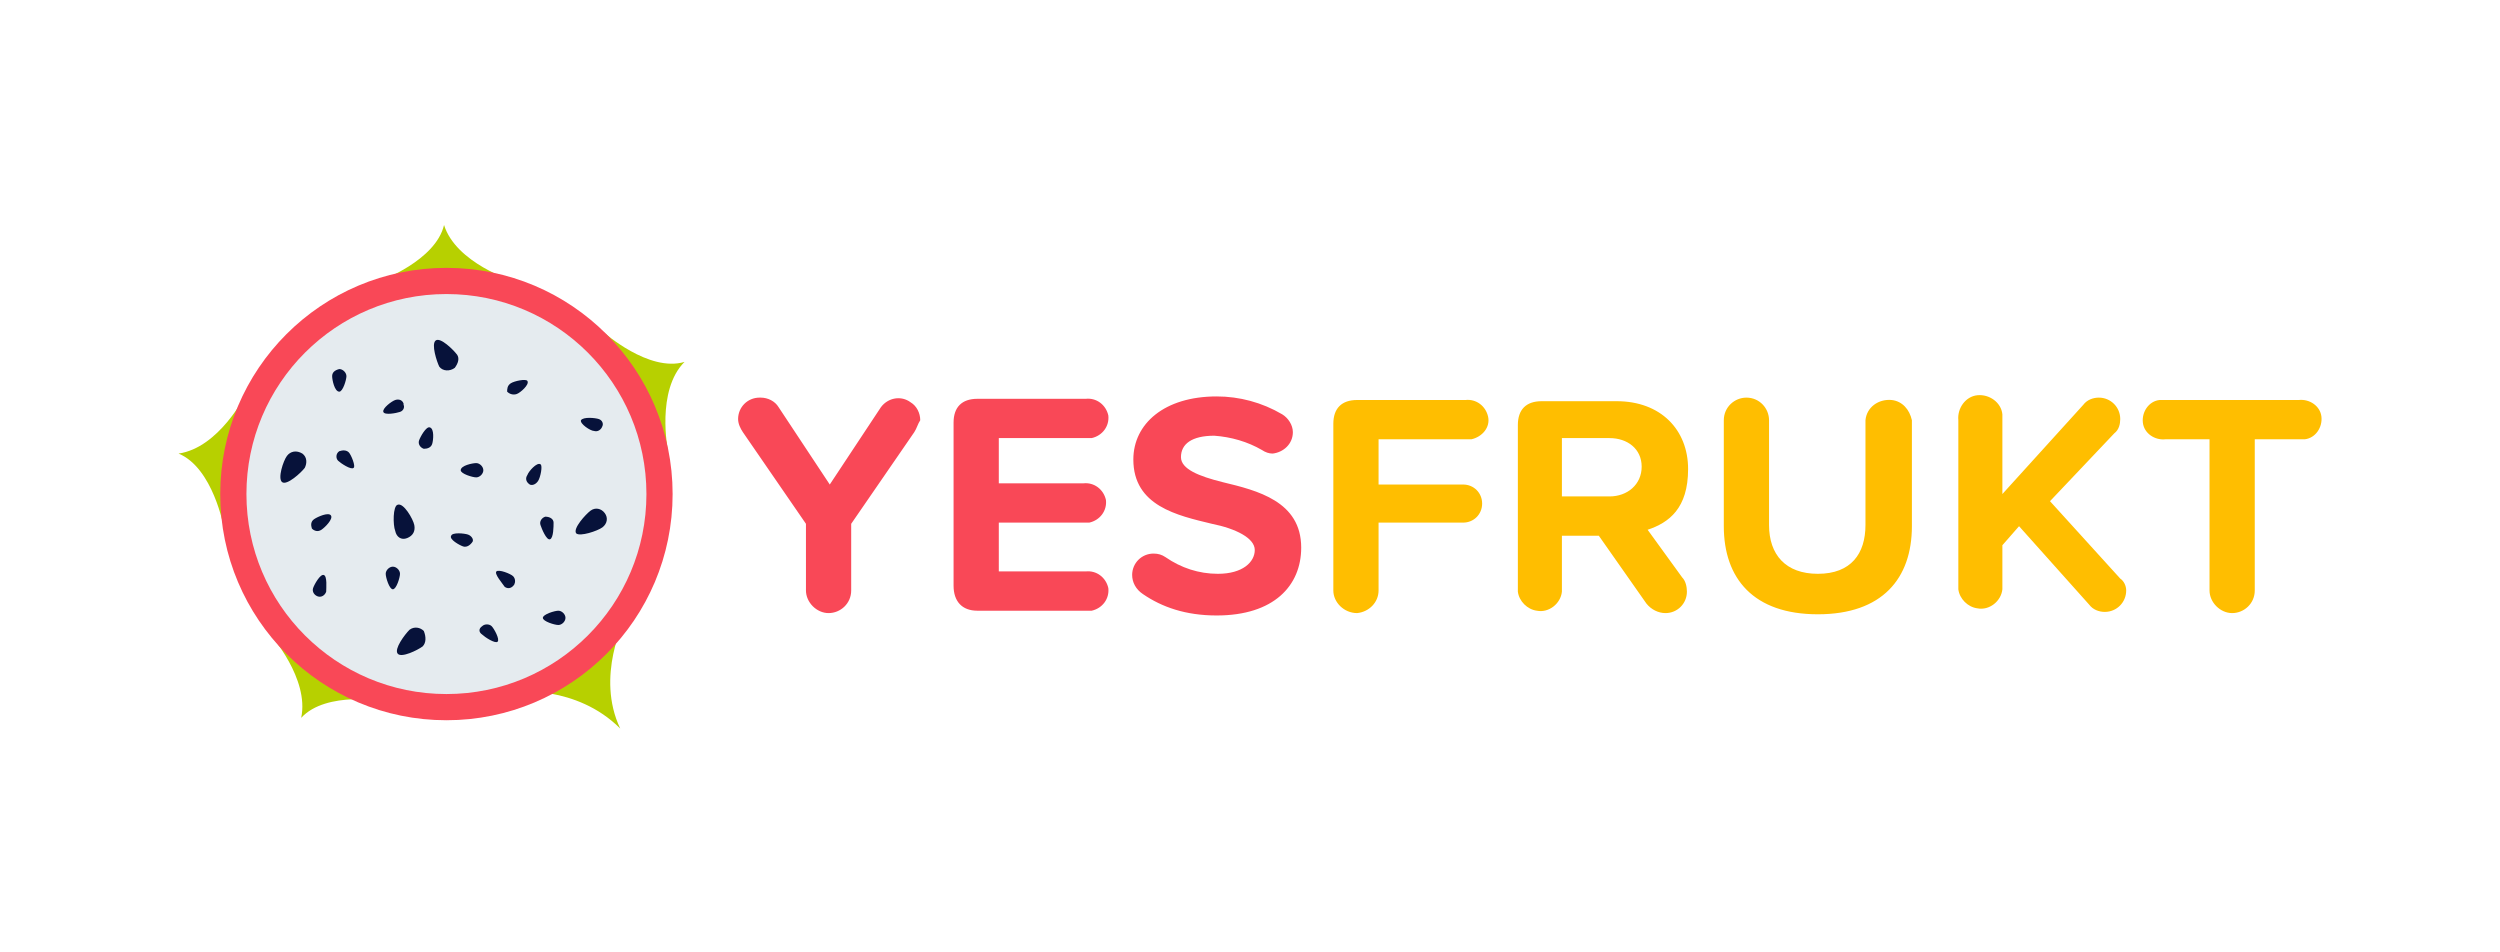
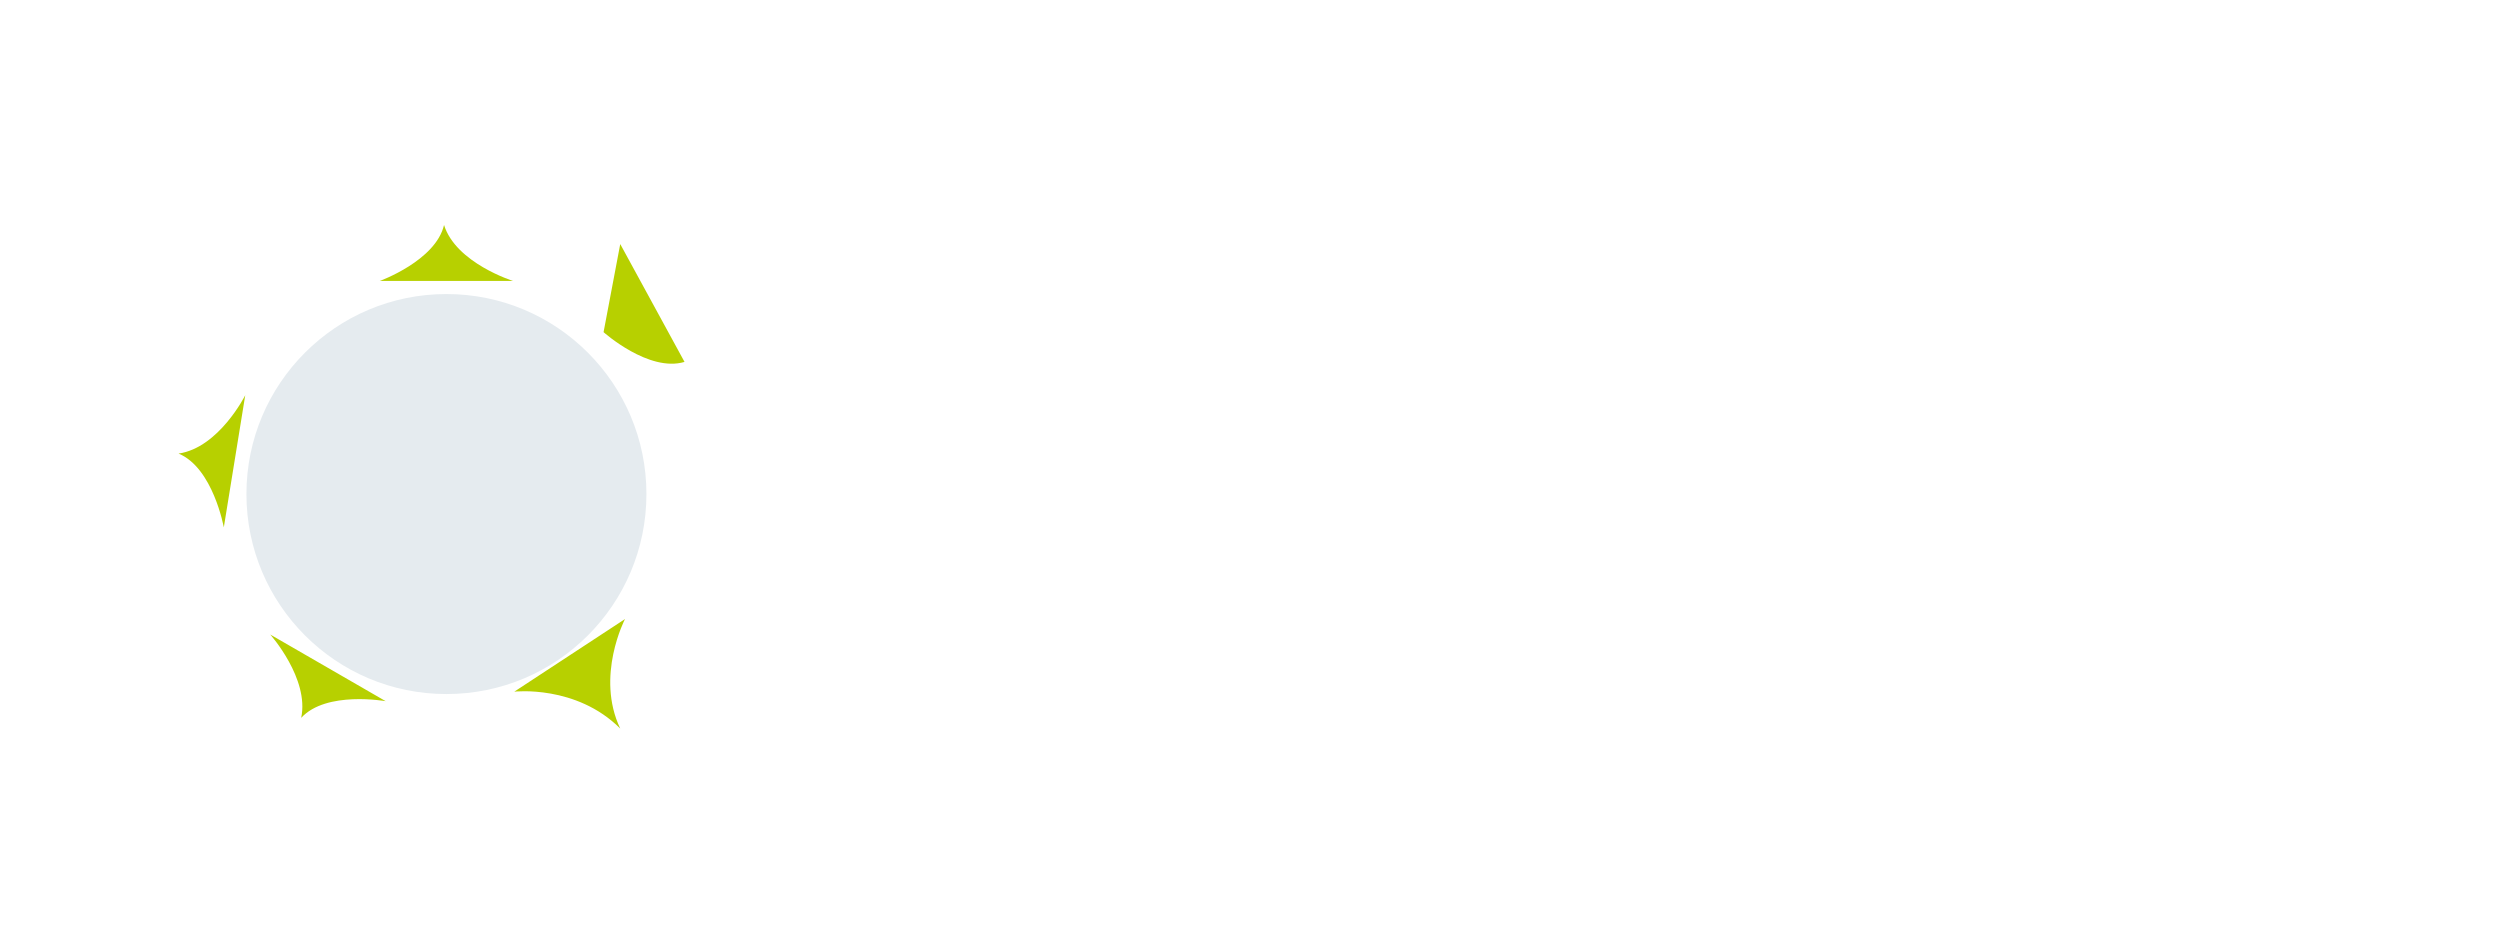
<svg xmlns="http://www.w3.org/2000/svg" width="210" height="80">
  <style>
    .st0{fill:#f94857}.st1{fill:#ffbe00}.st2{fill:#b7d000}.st4{fill:#07123a}
  </style>
  <g id="Layer_1">
-     <path class="st0" d="M76.8 36.3L71.5 44v5.6c0 1.1-.9 1.9-1.9 1.9-1 0-1.9-.9-1.9-1.9V44l-5.3-7.7c-.2-.3-.4-.7-.4-1.1 0-1 .8-1.8 1.8-1.8h.1c.6 0 1.2.3 1.5.8l4.3 6.5 4.3-6.5c.6-.8 1.7-1 2.5-.4.5.3.8.9.8 1.5-.2.3-.3.7-.5 1zM80.1 49.2V35.5c0-1.3.7-2 2-2h9.1c.9-.1 1.7.5 1.9 1.4.1.9-.5 1.7-1.4 1.9h-7.8v3.8H91c.9-.1 1.7.5 1.9 1.4.1.9-.5 1.7-1.4 1.9h-7.6V48h7.3c.9-.1 1.7.5 1.9 1.4.1.9-.5 1.7-1.4 1.9h-9.6c-1.3 0-2-.8-2-2.1zM95.1 48.3c0-1 .8-1.8 1.8-1.8.4 0 .7.1 1 .3 1.3.9 2.8 1.4 4.4 1.4 2.1 0 3.1-1 3.1-2s-1.6-1.8-3.6-2.2c-2.9-.7-6.6-1.5-6.6-5.4 0-3 2.6-5.3 7-5.3 1.9 0 3.8.5 5.5 1.5.5.3.9.9.9 1.5 0 1-.8 1.7-1.7 1.8-.3 0-.6-.1-.9-.3-1.2-.7-2.6-1.1-4-1.2-1.9 0-2.8.7-2.8 1.8 0 1 1.5 1.6 3.5 2.1 2.9.7 6.6 1.6 6.6 5.5 0 3.2-2.3 5.7-7.1 5.7-2.6 0-4.6-.7-6.2-1.8-.6-.4-.9-1-.9-1.6z" />
-     <path class="st1" d="M112 49.6v-14c0-1.3.7-2 2-2h9.1c.9-.1 1.7.5 1.9 1.4s-.5 1.7-1.4 1.9h-7.8v3.8h7.1c.9 0 1.6.7 1.6 1.6 0 .9-.7 1.6-1.6 1.6h-7.1v5.7c0 1-.8 1.8-1.8 1.9-1.1 0-2-.9-2-1.9zM141.3 48.5c.3.3.4.8.4 1.2 0 1-.8 1.8-1.8 1.8-.6 0-1.2-.3-1.6-.8l-4-5.7h-3.1v4.7c-.1 1-1.1 1.8-2.1 1.6-.8-.1-1.5-.8-1.6-1.6v-14c0-1.3.7-2 2-2h6.3c3.7 0 6 2.4 6 5.7 0 3.3-1.6 4.5-3.4 5.1l2.9 4zm-10.1-6.8h4c1.5 0 2.7-1 2.7-2.5s-1.2-2.4-2.7-2.4h-4v4.9zM144.8 35.3c0-1.1.9-1.9 1.9-1.9 1.1 0 1.9.9 1.9 1.9v8.8c0 2.5 1.4 4.1 4.1 4.1 2.8 0 4-1.7 4-4.1v-8.8c.1-1.1 1.1-1.8 2.2-1.7.9.1 1.5.8 1.7 1.7v8.9c0 4.4-2.5 7.4-7.9 7.4s-7.9-3-7.9-7.4v-8.9zM178.6 49.6c0 1-.8 1.8-1.8 1.8-.5 0-1-.2-1.3-.6l-5.9-6.6-1.4 1.6v3.7c-.1 1-1.1 1.8-2.1 1.6-.8-.1-1.5-.8-1.6-1.6V35.3c-.1-1 .6-2 1.6-2.1 1-.1 2 .6 2.1 1.6v6.7L175 34c.3-.4.8-.6 1.3-.6 1 0 1.8.8 1.8 1.8 0 .4-.1.9-.5 1.2l-5.4 5.7 5.9 6.5c.3.2.5.6.5 1zM185.6 49.6V36.9h-3.7c-.9.1-1.8-.5-1.9-1.4-.1-.9.5-1.8 1.4-1.9h11.7c.9-.1 1.8.5 1.9 1.4.1.9-.5 1.8-1.4 1.9h-4.2v12.7c0 1.1-.9 1.9-1.9 1.9s-1.9-.9-1.9-1.9z" />
-     <path class="st2" d="M31.9 23.6s4.7-1.7 5.4-4.7c1 3.2 5.8 4.7 5.8 4.7H31.9zM50.7 27.9s3.8 3.4 6.8 2.5c-2.4 2.4-1.4 7.4-1.4 7.4l-5.4-9.9zM18.8 44.3s-.9-5-3.8-6.2c3.4-.5 5.6-4.9 5.6-4.9l-1.8 11.1zM32.4 58.9s-5-.9-7.1 1.4c.7-3.3-2.6-7-2.6-7l9.7 5.6zM52.5 52s-2.5 4.8-.4 9.2c-3.7-3.7-8.9-3.1-8.9-3.1l9.3-6.1z" />
-     <circle class="st0" cx="37.5" cy="41.5" r="19" />
+     <path class="st2" d="M31.9 23.6s4.7-1.7 5.4-4.7c1 3.2 5.8 4.7 5.8 4.7H31.9zM50.7 27.9s3.8 3.4 6.8 2.5l-5.4-9.9zM18.8 44.3s-.9-5-3.8-6.2c3.4-.5 5.6-4.9 5.6-4.9l-1.8 11.1zM32.4 58.9s-5-.9-7.1 1.4c.7-3.3-2.6-7-2.6-7l9.7 5.6zM52.5 52s-2.5 4.8-.4 9.2c-3.7-3.7-8.9-3.1-8.9-3.1l9.3-6.1z" />
    <circle cx="37.5" cy="41.5" r="16.8" fill="#e5ebef" />
-     <path class="st4" d="M29.3 38c.2.2.6 1.2.4 1.3-.2.2-1.1-.4-1.3-.6-.2-.2-.2-.6.1-.8.3-.1.6-.1.8.1zM33.6 48.2c0 .3-.3 1.3-.6 1.3s-.6-1-.6-1.3c0-.3.3-.6.6-.6s.6.3.6.6zM46.9 52.5c-.3 0-1.3-.3-1.3-.6s1-.6 1.3-.6c.3 0 .6.3.6.6s-.3.6-.6.6zM42.9 32.2c.3-.2 1.3-.4 1.4-.2.2.3-.6 1-.9 1.1-.3.1-.6 0-.8-.2 0-.2 0-.5.3-.7zM50.6 44.3c-.4.3-1.9.8-2.2.5-.3-.4.8-1.6 1.2-1.9.4-.3.9-.2 1.2.2.3.4.2.9-.2 1.2zM43.1 48.4c-.2-.2-1.2-.6-1.4-.4-.2.2.5 1 .7 1.3.3.2.6.1.8-.2.1-.2.1-.5-.1-.7zM40 38.9c-.3 0-1.3.2-1.3.6 0 .3 1 .6 1.3.6.3 0 .6-.3.6-.6s-.3-.6-.6-.6zM27.9 31.6c0 .3.2 1.3.6 1.3.3 0 .6-1 .6-1.3 0-.3-.3-.6-.6-.6-.4.1-.6.3-.6.6zM45.2 40.4c.2-.3.4-1.3.2-1.4-.3-.2-1 .6-1.1.9-.2.3-.1.6.2.8.2.1.5 0 .7-.3zM38.4 29.8c-.3-.4-1.4-1.5-1.8-1.2-.4.3.1 1.8.3 2.2.3.4.9.4 1.3.1.3-.4.4-.8.2-1.1zM24.1 38.3c-.3.4-.8 1.9-.4 2.2.4.3 1.6-.8 1.9-1.2.2-.4.2-.9-.2-1.2-.5-.3-1-.2-1.3.2zM27 44.5c.3-.2 1-.9.8-1.2-.2-.3-1.1.1-1.4.3-.3.2-.3.5-.2.8.2.2.5.3.8.1zM36.3 37.3c.1-.3.2-1.3-.2-1.4-.3-.1-.8.8-.9 1.1-.1.3.1.6.4.7.3 0 .6-.1.7-.4zM50.3 35.2c-.3-.1-1.3-.2-1.5.1-.1.3.8.9 1.1.9.3.1.6-.1.7-.4.1-.2 0-.5-.3-.6zM40.5 53.3c.2.2 1.1.8 1.3.6.2-.2-.3-1.1-.5-1.3-.2-.2-.6-.2-.8 0-.3.2-.3.5 0 .7zM33.6 34.6c-.3.1-1.3.3-1.4 0-.1-.3.7-.9 1-1 .3-.1.6 0 .7.3v.1c.1.2 0 .5-.3.6.1 0 0 0 0 0zM38.9 45.9c-.3-.1-1.2-.6-1-.9.1-.3 1.1-.2 1.4-.1.3.1.5.4.4.6-.2.3-.5.5-.8.4zM26.3 49.4c.1-.3.6-1.2.9-1.1.3.1.2 1.1.2 1.4-.1.3-.4.5-.7.4-.3-.1-.5-.4-.4-.7zM46.5 43.9c0 .3 0 1.3-.3 1.4-.3.1-.7-.9-.8-1.2-.1-.3.1-.6.4-.7.4 0 .7.2.7.5zM35.5 54.3c-.4.3-1.8 1-2.1.6-.3-.4.6-1.6 1-2 .4-.3.9-.2 1.2.1.2.5.2 1-.1 1.3zM33.2 44.6c-.2-.5-.2-2.1.2-2.2.5-.2 1.3 1.2 1.4 1.7.1.5-.1.9-.6 1.1s-.9-.1-1-.6z" />
  </g>
</svg>